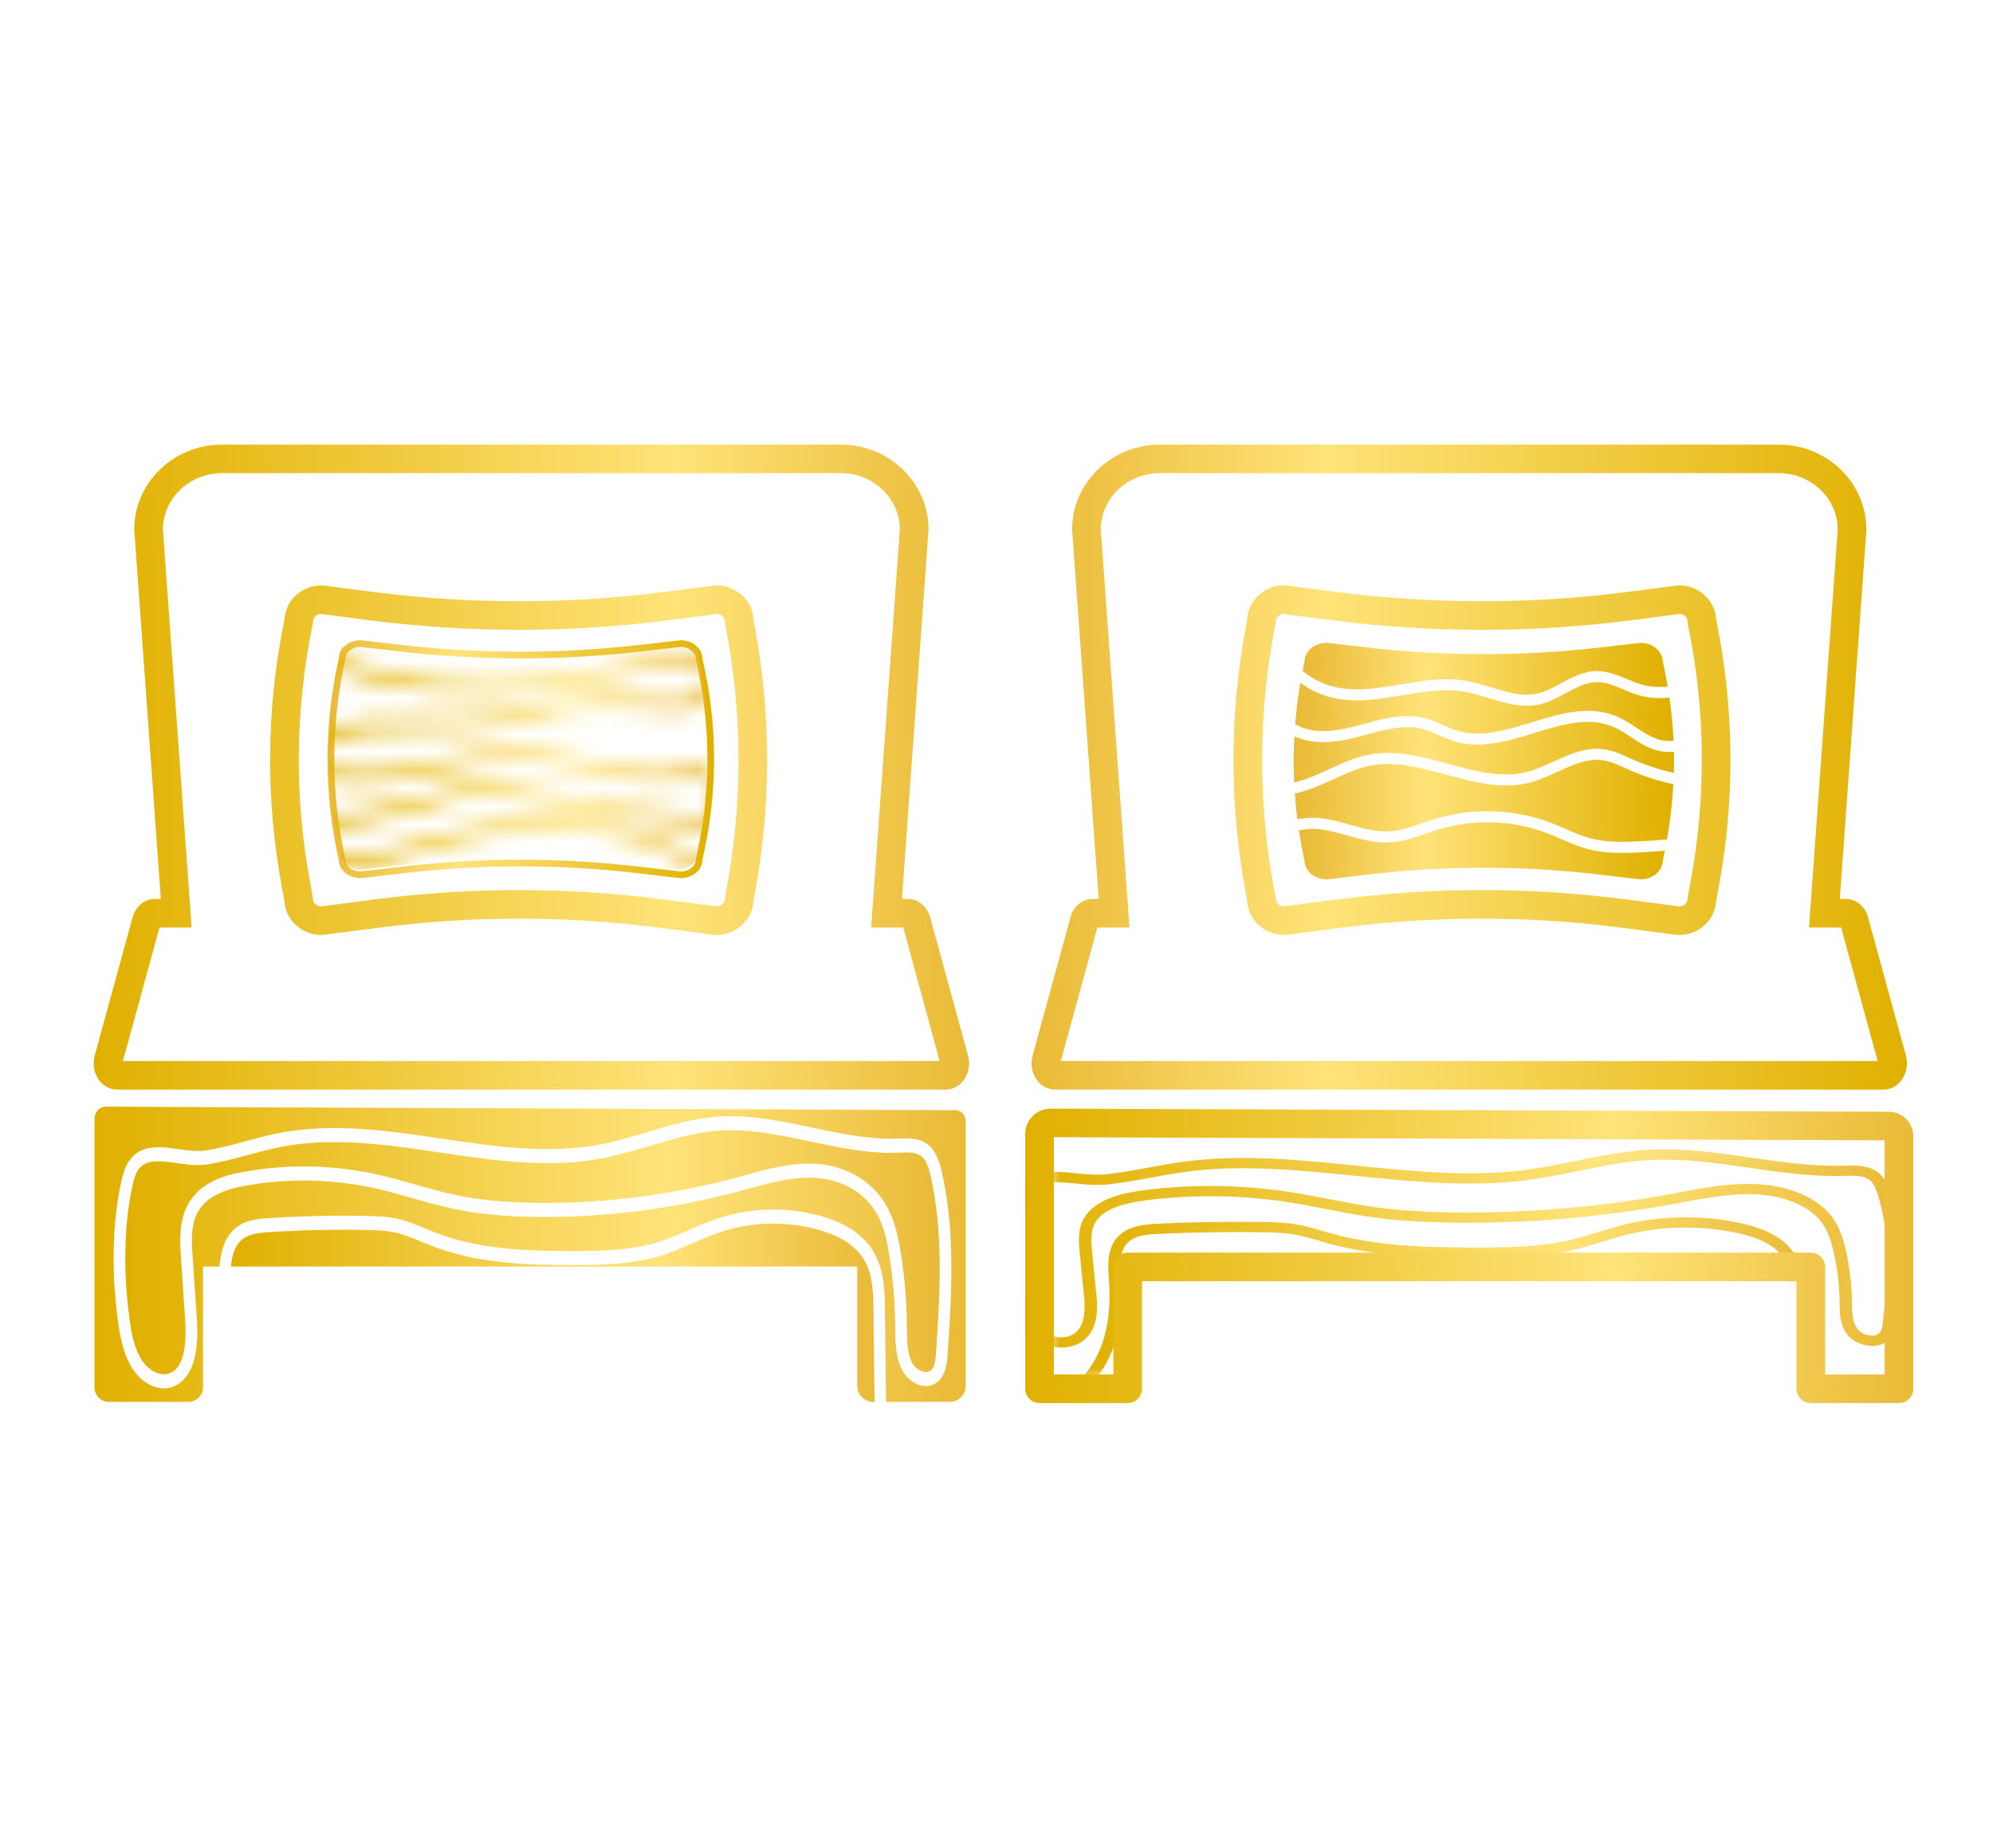
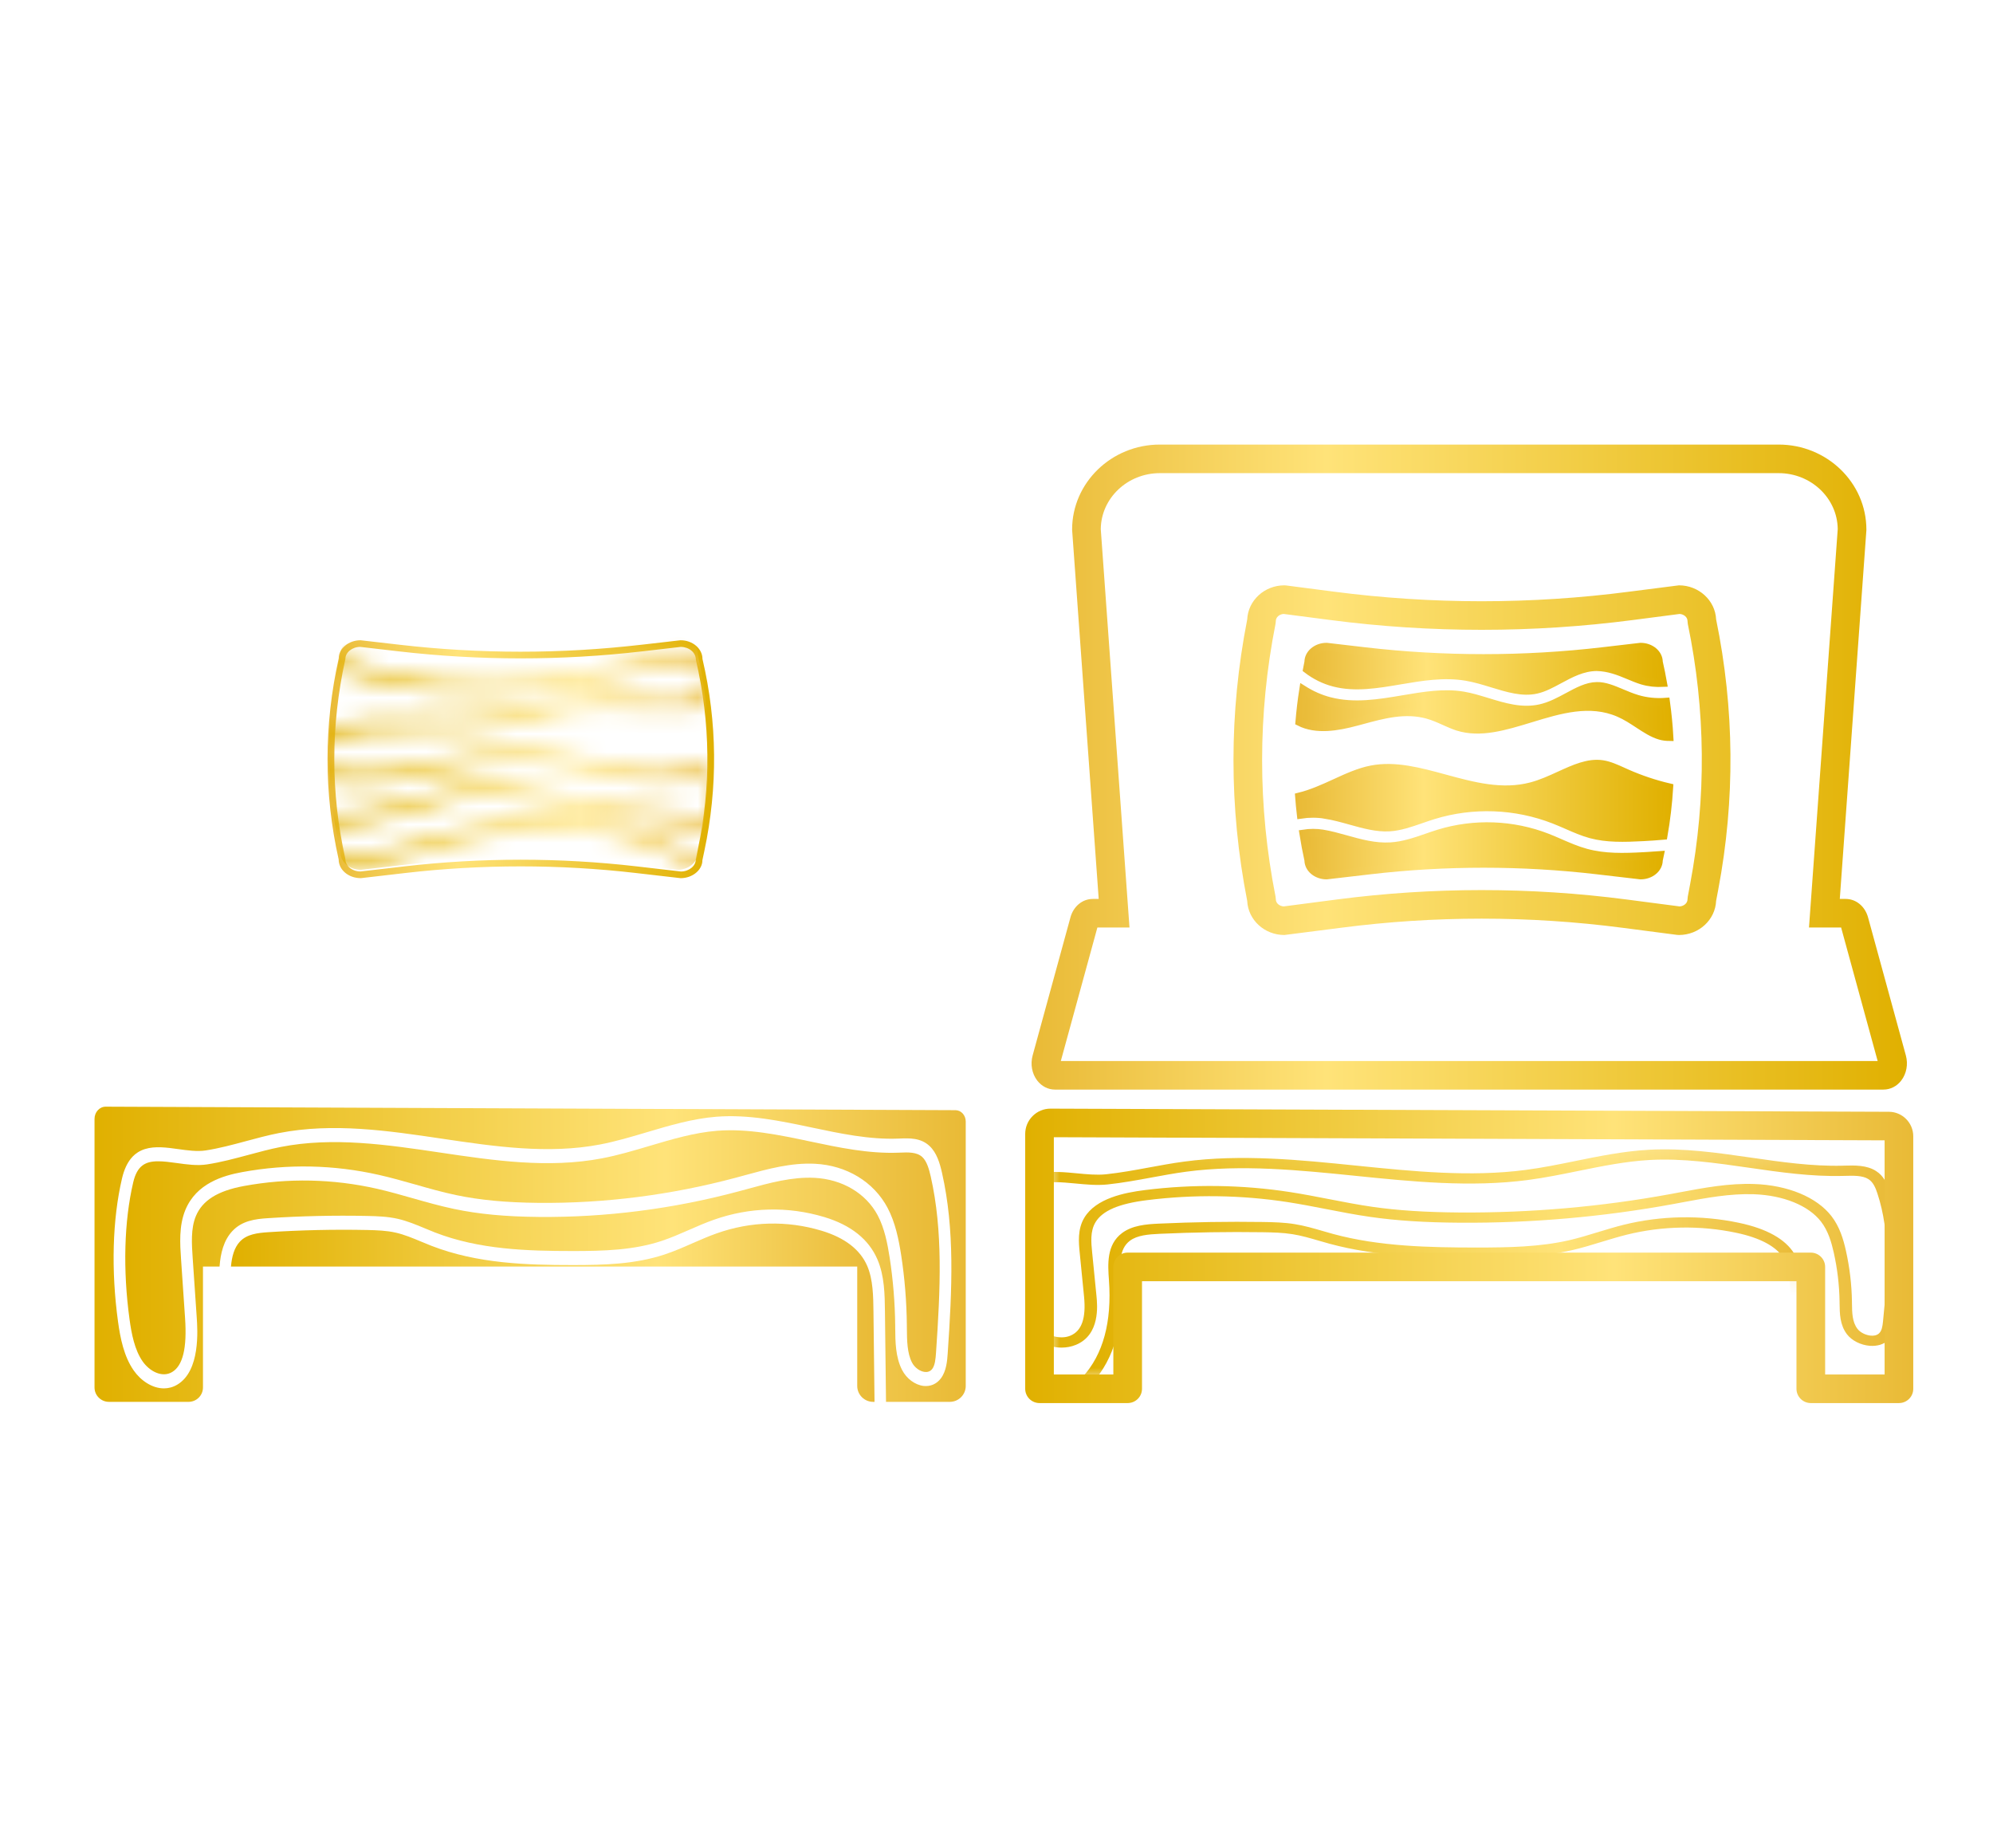
<svg xmlns="http://www.w3.org/2000/svg" width="110" height="102" viewBox="0 0 110 102" fill="none">
  <path d="M103.957 60.135H58.226C57.847 60.135 57.491 59.952 57.248 59.636C56.956 59.254 56.861 58.736 56.995 58.249L59.082 50.629C59.248 50.021 59.743 49.613 60.313 49.613H60.641L59.173 29.231C59.173 26.642 61.345 24.536 64.016 24.536H98.169C100.839 24.536 103.012 26.642 103.012 29.231L103.01 29.288L101.544 49.613H101.872C102.441 49.613 102.936 50.021 103.103 50.628L105.19 58.249C105.323 58.735 105.228 59.253 104.936 59.635C104.694 59.952 104.337 60.134 103.958 60.134L103.957 60.135ZM58.549 58.558H103.634L101.617 51.189H99.844L101.43 29.205C101.415 27.497 99.958 26.113 98.169 26.113H64.016C62.227 26.113 60.77 27.497 60.755 29.205L62.34 51.189H60.568L58.55 58.558H58.549ZM92.666 51.603L92.563 51.597L89.551 51.205C84.394 50.533 79.163 50.533 74.005 51.205L70.89 51.603C69.787 51.603 68.885 50.767 68.838 49.722C67.827 44.567 67.827 39.341 68.838 34.187C68.885 33.141 69.787 32.305 70.89 32.305L70.992 32.312L73.624 32.654C79.034 33.359 84.521 33.359 89.932 32.654L92.666 32.305C93.766 32.305 94.668 33.139 94.718 34.182C95.733 39.123 95.773 44.14 94.836 49.095L94.718 49.718C94.673 50.765 93.769 51.603 92.666 51.603ZM70.849 33.883C70.607 33.9 70.417 34.069 70.417 34.273L70.401 34.426C69.413 39.421 69.413 44.487 70.401 49.483L70.417 49.636C70.417 49.84 70.607 50.008 70.849 50.026L73.8 49.641C79.093 48.952 84.462 48.952 89.756 49.641L92.706 50.026C92.948 50.008 93.139 49.84 93.139 49.636L93.153 49.49L93.282 48.804C94.185 44.028 94.142 39.193 93.155 34.433L93.139 34.274C93.139 34.069 92.948 33.901 92.706 33.884L90.137 34.218C84.59 34.941 78.965 34.941 73.418 34.218L70.849 33.884L70.849 33.883Z" fill="url(#paint0_linear_1801_8805)" />
  <path d="M89.512 38.25C89.033 38.049 88.572 37.851 88.133 37.864C87.601 37.869 87.082 38.149 86.534 38.445C86.057 38.702 85.564 38.969 85.005 39.092C83.984 39.317 83.017 39.021 82.082 38.734C81.624 38.594 81.192 38.462 80.759 38.389C79.693 38.21 78.6 38.395 77.444 38.591C76.117 38.815 74.745 39.048 73.383 38.695C72.871 38.563 72.382 38.344 71.932 38.06C71.838 38.654 71.77 39.249 71.719 39.845C72.654 40.32 73.818 40.116 74.85 39.84L75.168 39.755C76.342 39.435 77.557 39.107 78.785 39.447C79.125 39.542 79.437 39.681 79.738 39.817C79.986 39.928 80.22 40.033 80.457 40.108C81.702 40.501 83.048 40.09 84.471 39.656C86.08 39.164 87.744 38.656 89.35 39.35C89.743 39.52 90.092 39.749 90.43 39.971C90.834 40.235 91.214 40.485 91.623 40.604C91.79 40.653 91.963 40.672 92.138 40.674C92.102 40.026 92.037 39.38 91.949 38.734C91.412 38.775 90.87 38.725 90.354 38.569C90.061 38.48 89.782 38.364 89.512 38.25Z" fill="url(#paint1_linear_1801_8805)" stroke="url(#paint2_linear_1801_8805)" stroke-width="0.441" stroke-miterlimit="10" />
-   <path d="M75.513 41.436C77.04 41.141 78.547 41.551 80.004 41.947C81.498 42.354 82.908 42.738 84.269 42.378C84.729 42.256 85.181 42.049 85.66 41.83C86.577 41.411 87.525 40.979 88.588 41.138C89.096 41.214 89.546 41.417 89.98 41.613L90.202 41.713C90.839 41.994 91.498 42.212 92.168 42.38C92.171 42.162 92.18 41.943 92.177 41.724C91.898 41.726 91.618 41.694 91.346 41.615C90.795 41.454 90.333 41.15 89.886 40.858C89.569 40.65 89.271 40.454 88.957 40.319C87.686 39.77 86.264 40.203 84.76 40.662C83.256 41.122 81.7 41.597 80.161 41.112C79.868 41.02 79.596 40.898 79.333 40.78C79.053 40.654 78.789 40.536 78.522 40.461C77.553 40.192 76.473 40.486 75.427 40.77L75.105 40.857C74.069 41.133 72.784 41.368 71.646 40.956C71.619 41.605 71.618 42.253 71.642 42.901C72.178 42.749 72.708 42.508 73.258 42.256C73.972 41.928 74.712 41.589 75.513 41.434L75.513 41.436Z" fill="url(#paint3_linear_1801_8805)" stroke="url(#paint4_linear_1801_8805)" stroke-width="0.441" stroke-miterlimit="10" />
  <path d="M73.63 37.675C74.787 37.975 75.998 37.77 77.278 37.553C78.465 37.352 79.691 37.144 80.922 37.351C81.419 37.435 81.903 37.583 82.371 37.727C83.222 37.987 84.026 38.235 84.792 38.065C85.216 37.971 85.627 37.749 86.062 37.514C86.694 37.173 87.346 36.821 88.123 36.813C88.788 36.827 89.344 37.046 89.894 37.277C90.152 37.385 90.396 37.487 90.64 37.561C91.012 37.673 91.4 37.71 91.787 37.691C91.718 37.306 91.642 36.921 91.553 36.538C91.553 36.075 91.103 35.698 90.547 35.698L88.454 35.942C84.095 36.45 79.674 36.45 75.315 35.942L73.222 35.698C72.666 35.698 72.216 36.074 72.216 36.538C72.186 36.672 72.166 36.807 72.139 36.941C72.585 37.282 73.092 37.537 73.63 37.675Z" fill="url(#paint5_linear_1801_8805)" stroke="url(#paint6_linear_1801_8805)" stroke-width="0.441" stroke-miterlimit="10" />
  <path d="M73.15 44.967C73.631 45.044 74.098 45.175 74.55 45.301C75.293 45.508 75.993 45.703 76.695 45.661C77.269 45.626 77.832 45.431 78.428 45.224C78.658 45.144 78.888 45.064 79.119 44.993C81.287 44.327 83.649 44.415 85.766 45.241C86.01 45.336 86.25 45.441 86.49 45.545C86.936 45.74 87.358 45.924 87.795 46.043C88.682 46.284 89.634 46.258 90.697 46.202C91.082 46.181 91.453 46.157 91.814 46.124C91.968 45.238 92.073 44.348 92.128 43.456C91.335 43.27 90.557 43.011 89.803 42.679L89.572 42.575C89.183 42.399 88.815 42.233 88.442 42.177C87.667 42.061 86.893 42.415 86.072 42.79C85.576 43.017 85.064 43.251 84.522 43.394C82.906 43.823 81.299 43.385 79.745 42.962C78.335 42.578 77.003 42.217 75.7 42.467C75.015 42.599 74.362 42.899 73.671 43.216C73.04 43.505 72.392 43.799 71.703 43.968C71.729 44.299 71.758 44.63 71.797 44.96C72.244 44.892 72.707 44.893 73.15 44.965L73.15 44.967Z" fill="url(#paint7_linear_1801_8805)" stroke="url(#paint8_linear_1801_8805)" stroke-width="0.441" stroke-miterlimit="10" />
  <path d="M90.749 47.252C89.599 47.313 88.564 47.34 87.536 47.06C87.029 46.922 86.554 46.715 86.095 46.515C85.866 46.415 85.638 46.315 85.406 46.225C83.497 45.48 81.367 45.401 79.409 46.002C79.189 46.069 78.971 46.146 78.752 46.221C78.119 46.441 77.464 46.668 76.755 46.712C75.89 46.766 75.073 46.537 74.284 46.317C73.839 46.192 73.418 46.075 72.992 46.006C72.651 45.951 72.287 45.954 71.939 46.008C72.018 46.497 72.108 46.985 72.216 47.472C72.216 47.936 72.667 48.312 73.222 48.312L75.618 48.033C79.776 47.548 83.994 47.548 88.151 48.033L90.548 48.312C91.103 48.312 91.553 47.936 91.553 47.472L91.611 47.197C91.329 47.219 91.042 47.237 90.748 47.253L90.749 47.252Z" fill="url(#paint9_linear_1801_8805)" stroke="url(#paint10_linear_1801_8805)" stroke-width="0.441" stroke-miterlimit="10" />
  <mask id="mask0_1801_8805" style="mask-type:luminance" maskUnits="userSpaceOnUse" x="57" y="63" width="49" height="14">
    <path d="M57.902 63.571C57.902 63.269 58.175 63.024 58.511 63.025L104.776 63.181C105.086 63.181 105.337 63.407 105.337 63.685V76.163H100.471V70.14H62.768V76.163H57.902V63.571Z" fill="white" />
  </mask>
  <g mask="url(#mask0_1801_8805)">
    <path d="M58.591 74.375C57.905 74.375 57.234 74.065 56.818 73.656C56.237 73.087 56.026 72.343 55.896 71.691C55.483 69.628 55.566 67.585 56.129 65.938C56.626 64.485 58.115 64.63 59.427 64.755C59.976 64.808 60.543 64.862 61.039 64.81C61.834 64.726 62.638 64.578 63.415 64.434C64.043 64.319 64.692 64.198 65.343 64.111C68.517 63.685 71.762 64.015 74.9 64.335C77.972 64.647 81.148 64.971 84.208 64.569C85.127 64.448 86.055 64.259 86.952 64.076C88.268 63.809 89.628 63.531 91.017 63.455C92.914 63.35 94.809 63.624 96.64 63.889C98.302 64.129 100.017 64.378 101.708 64.334L101.788 64.331C102.368 64.316 103.027 64.297 103.546 64.63C103.967 64.899 104.148 65.31 104.282 65.715C105.032 67.993 104.876 70.35 104.614 72.974C104.586 73.254 104.543 73.675 104.211 73.975C103.962 74.2 103.603 74.305 103.203 74.276C102.7 74.238 102.203 73.986 101.937 73.635C101.547 73.119 101.54 72.497 101.533 71.95L101.532 71.85C101.519 70.935 101.409 70.015 101.208 69.116C101.083 68.564 100.903 67.931 100.505 67.418C99.816 66.53 98.427 65.967 96.793 65.91C95.487 65.866 94.161 66.114 92.878 66.354L92.315 66.459C88.469 67.163 84.516 67.509 80.579 67.482C78.641 67.47 77.067 67.368 75.628 67.161C74.81 67.044 73.993 66.885 73.203 66.731C72.514 66.597 71.802 66.459 71.098 66.349C68.513 65.949 65.885 65.912 63.286 66.24C61.745 66.434 60.849 66.82 60.466 67.453C60.163 67.952 60.225 68.577 60.28 69.127L60.517 71.51C60.57 72.044 60.731 73.67 59.379 74.224C59.123 74.329 58.856 74.375 58.592 74.375H58.591ZM58.252 65.245C57.491 65.245 57.016 65.425 56.788 66.091C56.251 67.66 56.175 69.616 56.571 71.599C56.687 72.175 56.868 72.827 57.342 73.292C57.737 73.68 58.478 73.962 59.073 73.718C59.703 73.46 59.951 72.753 59.832 71.556L59.596 69.174C59.536 68.58 59.463 67.841 59.851 67.2C60.496 66.134 62.06 65.823 63.18 65.682C65.855 65.345 68.562 65.383 71.223 65.794C71.942 65.906 72.662 66.046 73.358 66.181C74.139 66.333 74.946 66.49 75.744 66.605C77.145 66.806 78.682 66.905 80.583 66.918C84.474 66.943 88.369 66.602 92.165 65.907L92.724 65.803C94.052 65.554 95.423 65.297 96.82 65.346C98.677 65.41 100.27 66.071 101.08 67.114C101.541 67.708 101.743 68.407 101.879 69.013C102.088 69.945 102.201 70.897 102.215 71.844L102.216 71.945C102.222 72.442 102.228 72.956 102.517 73.337C102.668 73.538 102.975 73.693 103.264 73.715C103.394 73.726 103.574 73.711 103.704 73.595C103.865 73.449 103.901 73.207 103.93 72.928C104.187 70.359 104.341 68.054 103.619 65.864C103.518 65.554 103.387 65.244 103.125 65.077C102.802 64.87 102.297 64.883 101.81 64.897L101.729 64.899C99.97 64.947 98.217 64.692 96.521 64.446C94.73 64.188 92.877 63.92 91.061 64.019C89.734 64.092 88.403 64.363 87.116 64.625C86.205 64.811 85.263 65.002 84.315 65.127C81.16 65.54 77.935 65.213 74.816 64.895C71.725 64.581 68.529 64.256 65.453 64.669C64.822 64.754 64.183 64.872 63.564 64.986C62.772 65.132 61.952 65.283 61.126 65.371C60.545 65.431 59.937 65.373 59.347 65.316C58.931 65.276 58.567 65.245 58.252 65.245Z" fill="url(#paint11_linear_1801_8805)" />
    <path d="M99.23 77.213C99.05 77.213 98.903 77.09 98.901 76.935L98.807 71.286C98.796 70.683 98.785 69.999 98.45 69.455C98.046 68.795 97.16 68.317 95.819 68.036C93.836 67.619 91.751 67.656 89.789 68.142C89.326 68.257 88.86 68.4 88.408 68.537C87.883 68.698 87.34 68.865 86.786 68.993C85.092 69.384 83.324 69.416 81.51 69.416C78.84 69.416 76.013 69.357 73.384 68.643C73.189 68.59 72.996 68.534 72.802 68.477C72.299 68.331 71.825 68.192 71.33 68.114C70.804 68.03 70.25 68.015 69.681 68.007C67.793 67.98 65.885 68.01 64.005 68.095C63.37 68.124 62.765 68.175 62.363 68.478C61.743 68.943 61.807 69.831 61.863 70.614C62.039 73.07 61.504 74.997 60.271 76.341C60.159 76.463 59.952 76.485 59.809 76.388C59.666 76.292 59.642 76.114 59.754 75.991C60.884 74.759 61.373 72.962 61.206 70.649C61.144 69.781 61.066 68.7 61.93 68.052C62.49 67.632 63.245 67.564 63.971 67.532C65.866 67.445 67.791 67.414 69.692 67.442C70.29 67.451 70.874 67.466 71.45 67.558C71.991 67.645 72.511 67.795 73.013 67.942C73.203 67.997 73.392 68.052 73.582 68.104C76.122 68.794 78.891 68.852 81.51 68.852C83.278 68.852 84.999 68.82 86.615 68.447C87.144 68.325 87.674 68.162 88.187 68.005C88.648 67.865 89.124 67.719 89.606 67.599C91.678 67.085 93.88 67.046 95.975 67.487C97.507 67.809 98.535 68.382 99.032 69.191C99.439 69.856 99.452 70.611 99.463 71.278L99.558 76.927C99.561 77.082 99.415 77.211 99.234 77.213H99.229L99.23 77.213Z" fill="url(#paint12_linear_1801_8805)" />
  </g>
  <path d="M104.809 77.436H99.944C99.508 77.436 99.153 77.082 99.153 76.647V70.71H63.031V76.647C63.031 77.083 62.676 77.436 62.24 77.436H57.375C56.938 77.436 56.584 77.082 56.584 76.647V62.584C56.584 62.209 56.731 61.856 56.997 61.592C57.261 61.33 57.61 61.186 57.981 61.186H57.986L104.251 61.36C104.993 61.36 105.599 61.967 105.599 62.712V76.648C105.599 77.084 105.245 77.436 104.809 77.436L104.809 77.436ZM100.735 75.859H104.018V62.936L58.165 62.763V75.86H61.449V69.921C61.449 69.486 61.803 69.133 62.24 69.133H99.944C100.38 69.133 100.735 69.487 100.735 69.921V75.859Z" fill="url(#paint13_linear_1801_8805)" />
  <path d="M37.562 48.466L35.097 48.182C30.874 47.694 26.59 47.694 22.366 48.182L19.923 48.465C19.23 48.47 18.692 48.002 18.692 47.433C17.873 43.776 17.873 40.026 18.696 36.33C18.692 35.799 19.235 35.336 19.902 35.336L22.057 35.584C26.486 36.096 30.978 36.096 35.406 35.584L37.562 35.336C38.229 35.336 38.772 35.799 38.772 36.37C39.59 39.856 39.626 43.438 38.873 46.977L38.768 47.472C38.772 48.004 38.229 48.467 37.562 48.467V48.466ZM28.732 47.448C30.873 47.448 33.014 47.57 35.14 47.816L37.583 48.099C38.025 48.097 38.402 47.799 38.402 47.432L38.511 46.9C39.253 43.414 39.218 39.885 38.407 36.41C38.402 36.004 38.031 35.708 37.573 35.703L35.45 35.949C30.992 36.465 26.473 36.465 22.015 35.949L19.881 35.702C19.44 35.703 19.063 36.002 19.063 36.368C18.247 40.053 18.247 43.748 19.059 47.392C19.063 47.799 19.44 48.097 19.902 48.097L22.324 47.816C24.45 47.57 26.591 47.448 28.733 47.448H28.732Z" fill="url(#paint14_linear_1801_8805)" />
-   <path d="M52.194 60.135H6.463C6.085 60.135 5.729 59.953 5.485 59.636C5.193 59.254 5.098 58.737 5.231 58.25L7.318 50.629C7.484 50.021 7.979 49.613 8.549 49.613H8.877L7.409 29.231C7.409 26.642 9.582 24.536 12.252 24.536H46.405C49.076 24.536 51.248 26.642 51.248 29.231L51.245 29.288L49.78 49.613H50.108C50.678 49.613 51.172 50.021 51.339 50.63L53.426 58.25C53.559 58.737 53.464 59.254 53.172 59.636C52.928 59.953 52.573 60.135 52.194 60.135ZM6.786 58.558H51.861L49.853 51.189H48.081L49.666 29.205C49.651 27.497 48.194 26.113 46.405 26.113H12.252C10.463 26.113 9.006 27.497 8.991 29.205L10.577 51.189H8.804L6.786 58.558ZM39.53 51.603L39.428 51.597L36.416 51.205C31.258 50.533 26.027 50.533 20.869 51.205L17.754 51.603C16.65 51.603 15.747 50.765 15.701 49.719L15.583 49.096C14.647 44.14 14.687 39.123 15.702 34.183C15.751 33.139 16.653 32.306 17.754 32.306L17.857 32.312L20.488 32.655C25.898 33.359 31.385 33.359 36.796 32.655L39.53 32.306C40.633 32.306 41.535 33.142 41.582 34.187C42.593 39.342 42.593 44.568 41.582 49.723C41.535 50.768 40.633 51.604 39.53 51.604L39.53 51.603ZM17.137 48.803L17.281 49.636C17.281 49.84 17.472 50.008 17.714 50.026L20.664 49.641C25.958 48.952 31.326 48.952 36.62 49.641L39.571 50.026C39.813 50.008 40.003 49.84 40.003 49.636L40.019 49.483C41.007 44.487 41.007 39.421 40.019 34.426L40.003 34.273C40.003 34.072 39.809 33.901 39.571 33.883L37.001 34.218C31.454 34.941 25.829 34.94 20.283 34.218L17.713 33.883C17.471 33.9 17.28 34.069 17.28 34.273L17.264 34.433C16.277 39.193 16.235 44.028 17.137 48.803Z" fill="url(#paint15_linear_1801_8805)" />
  <mask id="mask1_1801_8805" style="mask-type:luminance" maskUnits="userSpaceOnUse" x="16" y="35" width="25" height="14">
-     <path d="M38.925 48.215C38.867 48.215 38.807 48.199 38.754 48.166C35.728 46.286 32.114 45.466 28.579 45.859C26.781 46.059 24.995 46.572 23.269 47.068C22.531 47.28 21.793 47.493 21.051 47.682C20.171 47.907 19.154 48.123 18.201 47.825C17.212 47.518 16.332 46.465 16.597 45.389C16.632 45.249 16.755 45.147 16.899 45.141C19.013 45.05 21.108 44.683 23.126 44.052C23.306 43.995 23.486 43.937 23.666 43.879C24.558 43.589 25.48 43.289 26.449 43.245C27.312 43.21 28.158 43.374 28.976 43.536L29.063 43.553C32.456 44.222 35.914 44.757 39.348 45.143C39.373 44.447 39.211 43.744 38.88 43.133C38.831 43.045 38.774 42.949 38.712 42.913C38.609 42.855 38.405 42.911 38.225 42.96C36.3 43.48 34.364 43.03 32.49 42.594C31.355 42.331 30.183 42.059 29.04 42.008C27.466 41.937 25.87 42.285 24.326 42.621C23.844 42.727 23.361 42.831 22.879 42.925C21.152 43.259 18.61 43.583 16.475 42.538C16.375 42.489 16.306 42.392 16.294 42.281C16.192 41.372 17.018 40.696 17.825 40.366C19.614 39.635 21.558 39.669 23.441 39.699C24.66 39.72 25.922 39.741 27.116 39.551C27.817 39.44 28.524 39.251 29.208 39.068C29.775 38.916 30.362 38.758 30.954 38.643C32.479 38.345 34.133 38.303 35.872 38.519L36.092 38.547C36.784 38.637 37.5 38.728 38.107 38.495C38.463 38.358 38.776 38.04 38.903 37.685C38.963 37.52 39.006 37.273 38.874 37.039C38.547 36.455 37.594 36.532 36.853 36.701C36.266 36.834 35.68 36.974 35.094 37.115C33.457 37.509 31.764 37.916 30.059 38.143C26.034 38.681 21.888 38.224 18.074 36.823C17.905 36.761 17.818 36.573 17.879 36.404C17.941 36.234 18.128 36.146 18.297 36.208C22.014 37.573 26.052 38.019 29.973 37.494C31.644 37.271 33.321 36.868 34.943 36.478C35.531 36.337 36.12 36.195 36.71 36.061C38.443 35.669 39.152 36.201 39.441 36.716C39.639 37.068 39.665 37.49 39.515 37.907C39.323 38.441 38.872 38.9 38.338 39.105C37.577 39.397 36.78 39.295 36.008 39.195L35.791 39.167C34.12 38.96 32.535 38.999 31.078 39.284C30.508 39.395 29.932 39.549 29.375 39.698C28.675 39.886 27.952 40.08 27.217 40.196C25.966 40.394 24.677 40.373 23.429 40.352C21.53 40.321 19.735 40.29 18.069 40.97C17.569 41.174 17.012 41.563 16.943 42.033C18.84 42.878 21.037 42.612 22.754 42.28C23.232 42.188 23.709 42.083 24.187 41.98C25.771 41.635 27.408 41.278 29.067 41.352C30.271 41.406 31.473 41.685 32.636 41.955C34.514 42.391 36.286 42.803 38.034 42.332C38.326 42.253 38.697 42.152 39.033 42.343C39.237 42.459 39.359 42.649 39.451 42.819C39.899 43.643 40.082 44.611 39.969 45.543C39.948 45.721 39.783 45.849 39.611 45.829C36.049 45.439 32.457 44.889 28.936 44.194L28.85 44.177C28.069 44.023 27.26 43.86 26.477 43.898C25.596 43.937 24.716 44.223 23.866 44.5C23.684 44.559 23.502 44.618 23.319 44.675C21.334 45.297 19.277 45.668 17.2 45.781C17.198 46.407 17.778 47.008 18.392 47.199C19.183 47.444 20.059 47.258 20.889 47.046C21.625 46.858 22.357 46.647 23.089 46.437C24.841 45.934 26.654 45.413 28.506 45.207C32.187 44.798 35.946 45.651 39.096 47.608C39.249 47.703 39.296 47.905 39.201 48.059C39.14 48.159 39.033 48.214 38.924 48.214L38.925 48.215Z" fill="white" />
+     <path d="M38.925 48.215C38.867 48.215 38.807 48.199 38.754 48.166C35.728 46.286 32.114 45.466 28.579 45.859C26.781 46.059 24.995 46.572 23.269 47.068C22.531 47.28 21.793 47.493 21.051 47.682C20.171 47.907 19.154 48.123 18.201 47.825C17.212 47.518 16.332 46.465 16.597 45.389C16.632 45.249 16.755 45.147 16.899 45.141C19.013 45.05 21.108 44.683 23.126 44.052C23.306 43.995 23.486 43.937 23.666 43.879C24.558 43.589 25.48 43.289 26.449 43.245C27.312 43.21 28.158 43.374 28.976 43.536L29.063 43.553C32.456 44.222 35.914 44.757 39.348 45.143C39.373 44.447 39.211 43.744 38.88 43.133C38.831 43.045 38.774 42.949 38.712 42.913C38.609 42.855 38.405 42.911 38.225 42.96C36.3 43.48 34.364 43.03 32.49 42.594C31.355 42.331 30.183 42.059 29.04 42.008C27.466 41.937 25.87 42.285 24.326 42.621C23.844 42.727 23.361 42.831 22.879 42.925C21.152 43.259 18.61 43.583 16.475 42.538C16.375 42.489 16.306 42.392 16.294 42.281C16.192 41.372 17.018 40.696 17.825 40.366C19.614 39.635 21.558 39.669 23.441 39.699C24.66 39.72 25.922 39.741 27.116 39.551C27.817 39.44 28.524 39.251 29.208 39.068C29.775 38.916 30.362 38.758 30.954 38.643C32.479 38.345 34.133 38.303 35.872 38.519L36.092 38.547C36.784 38.637 37.5 38.728 38.107 38.495C38.463 38.358 38.776 38.04 38.903 37.685C38.963 37.52 39.006 37.273 38.874 37.039C38.547 36.455 37.594 36.532 36.853 36.701C36.266 36.834 35.68 36.974 35.094 37.115C33.457 37.509 31.764 37.916 30.059 38.143C26.034 38.681 21.888 38.224 18.074 36.823C17.905 36.761 17.818 36.573 17.879 36.404C17.941 36.234 18.128 36.146 18.297 36.208C22.014 37.573 26.052 38.019 29.973 37.494C31.644 37.271 33.321 36.868 34.943 36.478C35.531 36.337 36.12 36.195 36.71 36.061C38.443 35.669 39.152 36.201 39.441 36.716C39.639 37.068 39.665 37.49 39.515 37.907C39.323 38.441 38.872 38.9 38.338 39.105L35.791 39.167C34.12 38.96 32.535 38.999 31.078 39.284C30.508 39.395 29.932 39.549 29.375 39.698C28.675 39.886 27.952 40.08 27.217 40.196C25.966 40.394 24.677 40.373 23.429 40.352C21.53 40.321 19.735 40.29 18.069 40.97C17.569 41.174 17.012 41.563 16.943 42.033C18.84 42.878 21.037 42.612 22.754 42.28C23.232 42.188 23.709 42.083 24.187 41.98C25.771 41.635 27.408 41.278 29.067 41.352C30.271 41.406 31.473 41.685 32.636 41.955C34.514 42.391 36.286 42.803 38.034 42.332C38.326 42.253 38.697 42.152 39.033 42.343C39.237 42.459 39.359 42.649 39.451 42.819C39.899 43.643 40.082 44.611 39.969 45.543C39.948 45.721 39.783 45.849 39.611 45.829C36.049 45.439 32.457 44.889 28.936 44.194L28.85 44.177C28.069 44.023 27.26 43.86 26.477 43.898C25.596 43.937 24.716 44.223 23.866 44.5C23.684 44.559 23.502 44.618 23.319 44.675C21.334 45.297 19.277 45.668 17.2 45.781C17.198 46.407 17.778 47.008 18.392 47.199C19.183 47.444 20.059 47.258 20.889 47.046C21.625 46.858 22.357 46.647 23.089 46.437C24.841 45.934 26.654 45.413 28.506 45.207C32.187 44.798 35.946 45.651 39.096 47.608C39.249 47.703 39.296 47.905 39.201 48.059C39.14 48.159 39.033 48.214 38.924 48.214L38.925 48.215Z" fill="white" />
  </mask>
  <g mask="url(#mask1_1801_8805)">
    <path d="M19.91 35.249L22.022 35.493C26.42 36.003 30.883 36.003 35.281 35.493L37.394 35.249C37.954 35.249 38.409 35.626 38.409 36.091C39.215 39.718 39.215 43.436 38.409 47.062C38.409 47.527 37.954 47.904 37.394 47.904L34.975 47.624C30.78 47.138 26.523 47.138 22.327 47.624L19.908 47.904C19.348 47.904 18.894 47.527 18.894 47.062L18.79 46.571C18.052 43.102 18.088 39.55 18.894 36.091C18.894 35.626 19.348 35.249 19.908 35.249H19.91Z" fill="url(#paint16_linear_1801_8805)" />
    <path d="M37.394 48.006L34.965 47.726C30.776 47.241 26.529 47.241 22.34 47.726L19.921 48.006H19.919C19.294 48.006 18.794 47.582 18.794 47.062L18.693 46.593C17.949 43.096 17.984 39.555 18.797 36.068C18.794 35.57 19.295 35.146 19.909 35.146H19.921L22.034 35.392C26.425 35.901 30.879 35.901 35.27 35.392L37.383 35.147H37.385C38.01 35.147 38.51 35.571 38.51 36.092C39.32 39.724 39.32 43.43 38.507 47.085C38.51 47.583 38.009 48.006 37.394 48.006ZM28.652 47.157C30.769 47.157 32.886 47.279 34.987 47.522L37.406 47.802C37.899 47.802 38.309 47.469 38.309 47.062C39.117 43.414 39.117 39.738 38.311 36.114C38.309 35.683 37.899 35.351 37.394 35.351L35.293 35.595C30.886 36.105 26.418 36.105 22.01 35.595L19.903 35.351C19.402 35.353 18.995 35.684 18.995 36.09C18.186 39.571 18.151 43.082 18.888 46.549L18.992 47.04C18.995 47.469 19.405 47.801 19.909 47.801L22.316 47.522C24.418 47.279 26.535 47.157 28.651 47.157H28.652Z" fill="url(#paint17_linear_1801_8805)" />
  </g>
  <path d="M50.907 63.86C50.604 63.576 50.129 63.595 49.671 63.614L49.595 63.617C47.941 63.681 46.294 63.332 44.7 62.995C43.016 62.639 41.274 62.273 39.568 62.409C38.32 62.509 37.069 62.881 35.859 63.241C35.003 63.496 34.117 63.759 33.227 63.929C30.261 64.497 27.229 64.047 24.298 63.611C21.393 63.18 18.388 62.733 15.497 63.301C14.904 63.417 14.303 63.579 13.722 63.736C12.977 63.936 12.207 64.144 11.431 64.263C10.885 64.347 10.313 64.267 9.759 64.189C9.368 64.134 9.025 64.092 8.729 64.092C8.014 64.092 7.568 64.339 7.353 65.253C6.849 67.407 6.776 70.092 7.15 72.814C7.258 73.606 7.428 74.501 7.874 75.138C8.246 75.671 8.942 76.058 9.501 75.723C10.093 75.369 10.327 74.397 10.215 72.754L9.992 69.484C9.936 68.669 9.867 67.655 10.232 66.775C10.838 65.311 12.308 64.884 13.361 64.69C15.876 64.227 18.42 64.279 20.921 64.845C21.597 64.998 22.273 65.19 22.929 65.375C23.662 65.584 24.421 65.8 25.171 65.957C26.488 66.234 27.933 66.37 29.719 66.387C33.377 66.422 37.037 65.953 40.605 65L41.131 64.857C42.379 64.515 43.669 64.162 44.981 64.229C46.727 64.317 48.224 65.225 48.985 66.656C49.419 67.472 49.608 68.432 49.737 69.263C49.934 70.542 50.04 71.849 50.052 73.149L50.053 73.288C50.059 73.97 50.065 74.675 50.336 75.199C50.479 75.475 50.767 75.687 51.038 75.718C51.16 75.733 51.33 75.713 51.452 75.553C51.603 75.353 51.638 75.02 51.663 74.638C51.905 71.111 52.05 67.946 51.372 64.94C51.276 64.515 51.153 64.09 50.907 63.86Z" fill="url(#paint18_linear_1801_8805)" />
  <path d="M52.732 61.271L5.834 61.078C5.493 61.077 5.217 61.38 5.217 61.755V76.575C5.217 77.013 5.574 77.369 6.014 77.369H10.406C10.846 77.369 11.203 77.013 11.203 76.575V69.901H12.118C12.172 69.166 12.346 68.457 12.822 67.946C13.36 67.37 14.084 67.277 14.78 67.232C16.599 67.113 18.447 67.07 20.271 67.109C20.845 67.121 21.405 67.142 21.958 67.268C22.478 67.387 22.976 67.595 23.459 67.796C23.64 67.872 23.822 67.947 24.005 68.019C26.442 68.966 29.099 69.045 31.613 69.045C33.31 69.045 34.961 69.002 36.513 68.489C37.02 68.321 37.529 68.099 38.022 67.883C38.464 67.689 38.92 67.489 39.383 67.325C41.372 66.619 43.485 66.566 45.495 67.17C46.965 67.612 47.952 68.399 48.429 69.51C48.82 70.422 48.832 71.46 48.843 72.376L48.902 77.369H52.421C52.908 77.369 53.302 76.976 53.302 76.491V61.897C53.302 61.551 53.047 61.271 52.734 61.271H52.732ZM52.306 74.703C52.279 75.086 52.24 75.665 51.927 76.077C51.693 76.385 51.356 76.53 50.98 76.491C50.507 76.438 50.039 76.093 49.79 75.611C49.423 74.901 49.416 74.048 49.41 73.296L49.409 73.159C49.396 71.903 49.293 70.641 49.103 69.406C48.987 68.648 48.818 67.779 48.443 67.075C47.794 65.857 46.49 65.083 44.954 65.005C43.726 64.943 42.48 65.284 41.275 65.615L40.745 65.758C37.129 66.724 33.415 67.199 29.714 67.163C27.892 67.147 26.413 67.007 25.061 66.722C24.292 66.561 23.524 66.343 22.782 66.132C22.134 65.947 21.464 65.757 20.803 65.607C18.373 65.058 15.903 65.007 13.459 65.457C12.011 65.724 11.168 66.253 10.809 67.121C10.524 67.808 10.583 68.665 10.634 69.42L10.857 72.691C10.907 73.425 11.059 75.657 9.787 76.418C9.547 76.561 9.296 76.625 9.048 76.625C8.403 76.625 7.773 76.199 7.381 75.638C6.835 74.856 6.637 73.836 6.514 72.94C6.126 70.108 6.204 67.303 6.733 65.043C7.2 63.049 8.6 63.247 9.833 63.419C10.349 63.491 10.882 63.565 11.349 63.494C12.096 63.379 12.851 63.176 13.581 62.979C14.171 62.82 14.782 62.655 15.393 62.535C18.377 61.951 21.427 62.404 24.377 62.842C27.265 63.271 30.25 63.715 33.126 63.163C33.989 62.998 34.862 62.738 35.706 62.487C36.942 62.12 38.221 61.739 39.526 61.634C41.309 61.491 43.09 61.867 44.812 62.23C46.374 62.56 47.986 62.901 49.575 62.84L49.651 62.837C50.195 62.816 50.815 62.79 51.303 63.247C51.698 63.616 51.869 64.181 51.994 64.736C52.699 67.864 52.553 71.1 52.306 74.701L52.306 74.703Z" fill="url(#paint19_linear_1801_8805)" />
  <path d="M48.209 72.386C48.199 71.558 48.188 70.619 47.867 69.872C47.478 68.965 46.629 68.31 45.342 67.923C43.439 67.351 41.438 67.402 39.556 68.07C39.112 68.227 38.664 68.423 38.231 68.612C37.727 68.834 37.206 69.062 36.675 69.237C35.049 69.775 33.352 69.819 31.611 69.819C29.048 69.819 26.336 69.737 23.812 68.757C23.625 68.684 23.439 68.606 23.254 68.529C22.772 68.328 22.316 68.138 21.842 68.03C21.337 67.915 20.805 67.896 20.259 67.884C18.448 67.847 16.617 67.888 14.812 68.005C14.202 68.046 13.622 68.116 13.236 68.53C12.926 68.863 12.796 69.355 12.748 69.901H47.313V76.49C47.313 76.975 47.708 77.369 48.194 77.369H48.268L48.209 72.386Z" fill="url(#paint20_linear_1801_8805)" />
  <defs>
    <linearGradient id="paint0_linear_1801_8805" x1="56.935" y1="42.335" x2="105.248" y2="42.335" gradientUnits="userSpaceOnUse">
      <stop stop-color="#E9BA36" />
      <stop offset="0.337" stop-color="#FFE379" />
      <stop offset="1" stop-color="#E0B000" />
    </linearGradient>
    <linearGradient id="paint1_linear_1801_8805" x1="71.719" y1="39.268" x2="92.138" y2="39.268" gradientUnits="userSpaceOnUse">
      <stop stop-color="#E9BA36" />
      <stop offset="0.337" stop-color="#FFE379" />
      <stop offset="1" stop-color="#E0B000" />
    </linearGradient>
    <linearGradient id="paint2_linear_1801_8805" x1="71.591" y1="39.268" x2="92.266" y2="39.268" gradientUnits="userSpaceOnUse">
      <stop stop-color="#E9BA36" />
      <stop offset="0.337" stop-color="#FFE379" />
      <stop offset="1" stop-color="#E0B000" />
    </linearGradient>
    <linearGradient id="paint3_linear_1801_8805" x1="71.625" y1="41.482" x2="92.178" y2="41.482" gradientUnits="userSpaceOnUse">
      <stop stop-color="#E9BA36" />
      <stop offset="0.337" stop-color="#FFE379" />
      <stop offset="1" stop-color="#E0B000" />
    </linearGradient>
    <linearGradient id="paint4_linear_1801_8805" x1="71.504" y1="41.501" x2="92.299" y2="41.501" gradientUnits="userSpaceOnUse">
      <stop stop-color="#E9BA36" />
      <stop offset="0.337" stop-color="#FFE379" />
      <stop offset="1" stop-color="#E0B000" />
    </linearGradient>
    <linearGradient id="paint5_linear_1801_8805" x1="72.138" y1="36.909" x2="91.787" y2="36.909" gradientUnits="userSpaceOnUse">
      <stop stop-color="#E9BA36" />
      <stop offset="0.337" stop-color="#FFE379" />
      <stop offset="1" stop-color="#E0B000" />
    </linearGradient>
    <linearGradient id="paint6_linear_1801_8805" x1="72.004" y1="36.909" x2="91.931" y2="36.909" gradientUnits="userSpaceOnUse">
      <stop stop-color="#E9BA36" />
      <stop offset="0.337" stop-color="#FFE379" />
      <stop offset="1" stop-color="#E0B000" />
    </linearGradient>
    <linearGradient id="paint7_linear_1801_8805" x1="71.704" y1="44.198" x2="92.128" y2="44.198" gradientUnits="userSpaceOnUse">
      <stop stop-color="#E9BA36" />
      <stop offset="0.337" stop-color="#FFE379" />
      <stop offset="1" stop-color="#E0B000" />
    </linearGradient>
    <linearGradient id="paint8_linear_1801_8805" x1="71.575" y1="44.198" x2="92.255" y2="44.198" gradientUnits="userSpaceOnUse">
      <stop stop-color="#E9BA36" />
      <stop offset="0.337" stop-color="#FFE379" />
      <stop offset="1" stop-color="#E0B000" />
    </linearGradient>
    <linearGradient id="paint9_linear_1801_8805" x1="71.941" y1="46.956" x2="91.612" y2="46.956" gradientUnits="userSpaceOnUse">
      <stop stop-color="#E9BA36" />
      <stop offset="0.337" stop-color="#FFE379" />
      <stop offset="1" stop-color="#E0B000" />
    </linearGradient>
    <linearGradient id="paint10_linear_1801_8805" x1="71.802" y1="46.956" x2="91.764" y2="46.956" gradientUnits="userSpaceOnUse">
      <stop stop-color="#E9BA36" />
      <stop offset="0.337" stop-color="#FFE379" />
      <stop offset="1" stop-color="#E0B000" />
    </linearGradient>
    <linearGradient id="paint11_linear_1801_8805" x1="104.83" y1="68.904" x2="55.637" y2="68.904" gradientUnits="userSpaceOnUse">
      <stop stop-color="#E9BA36" />
      <stop offset="0.337" stop-color="#FFE379" />
      <stop offset="1" stop-color="#E0B000" />
    </linearGradient>
    <linearGradient id="paint12_linear_1801_8805" x1="99.559" y1="72.198" x2="59.684" y2="72.198" gradientUnits="userSpaceOnUse">
      <stop stop-color="#E9BA36" />
      <stop offset="0.337" stop-color="#FFE379" />
      <stop offset="1" stop-color="#E0B000" />
    </linearGradient>
    <linearGradient id="paint13_linear_1801_8805" x1="105.6" y1="69.311" x2="56.584" y2="69.311" gradientUnits="userSpaceOnUse">
      <stop stop-color="#E9BA36" />
      <stop offset="0.337" stop-color="#FFE379" />
      <stop offset="1" stop-color="#E0B000" />
    </linearGradient>
    <linearGradient id="paint14_linear_1801_8805" x1="18.078" y1="41.901" x2="39.413" y2="41.901" gradientUnits="userSpaceOnUse">
      <stop stop-color="#E9BA36" />
      <stop offset="0.337" stop-color="#FFE379" />
      <stop offset="1" stop-color="#E0B000" />
    </linearGradient>
    <linearGradient id="paint15_linear_1801_8805" x1="53.484" y1="42.335" x2="5.172" y2="42.335" gradientUnits="userSpaceOnUse">
      <stop stop-color="#E9BA36" />
      <stop offset="0.337" stop-color="#FFE379" />
      <stop offset="1" stop-color="#E0B000" />
    </linearGradient>
    <linearGradient id="paint16_linear_1801_8805" x1="39.014" y1="41.576" x2="18.262" y2="41.576" gradientUnits="userSpaceOnUse">
      <stop stop-color="#E9BA36" />
      <stop offset="0.337" stop-color="#FFE379" />
      <stop offset="1" stop-color="#E0B000" />
    </linearGradient>
    <linearGradient id="paint17_linear_1801_8805" x1="39.117" y1="41.576" x2="18.159" y2="41.576" gradientUnits="userSpaceOnUse">
      <stop stop-color="#E9BA36" />
      <stop offset="0.337" stop-color="#FFE379" />
      <stop offset="1" stop-color="#E0B000" />
    </linearGradient>
    <linearGradient id="paint18_linear_1801_8805" x1="51.865" y1="69.114" x2="6.914" y2="69.114" gradientUnits="userSpaceOnUse">
      <stop stop-color="#E9BA36" />
      <stop offset="0.337" stop-color="#FFE379" />
      <stop offset="1" stop-color="#E0B000" />
    </linearGradient>
    <linearGradient id="paint19_linear_1801_8805" x1="53.3" y1="69.223" x2="5.216" y2="69.223" gradientUnits="userSpaceOnUse">
      <stop stop-color="#E9BA36" />
      <stop offset="0.337" stop-color="#FFE379" />
      <stop offset="1" stop-color="#E0B000" />
    </linearGradient>
    <linearGradient id="paint20_linear_1801_8805" x1="48.268" y1="72.448" x2="12.749" y2="72.448" gradientUnits="userSpaceOnUse">
      <stop stop-color="#E9BA36" />
      <stop offset="0.337" stop-color="#FFE379" />
      <stop offset="1" stop-color="#E0B000" />
    </linearGradient>
  </defs>
</svg>